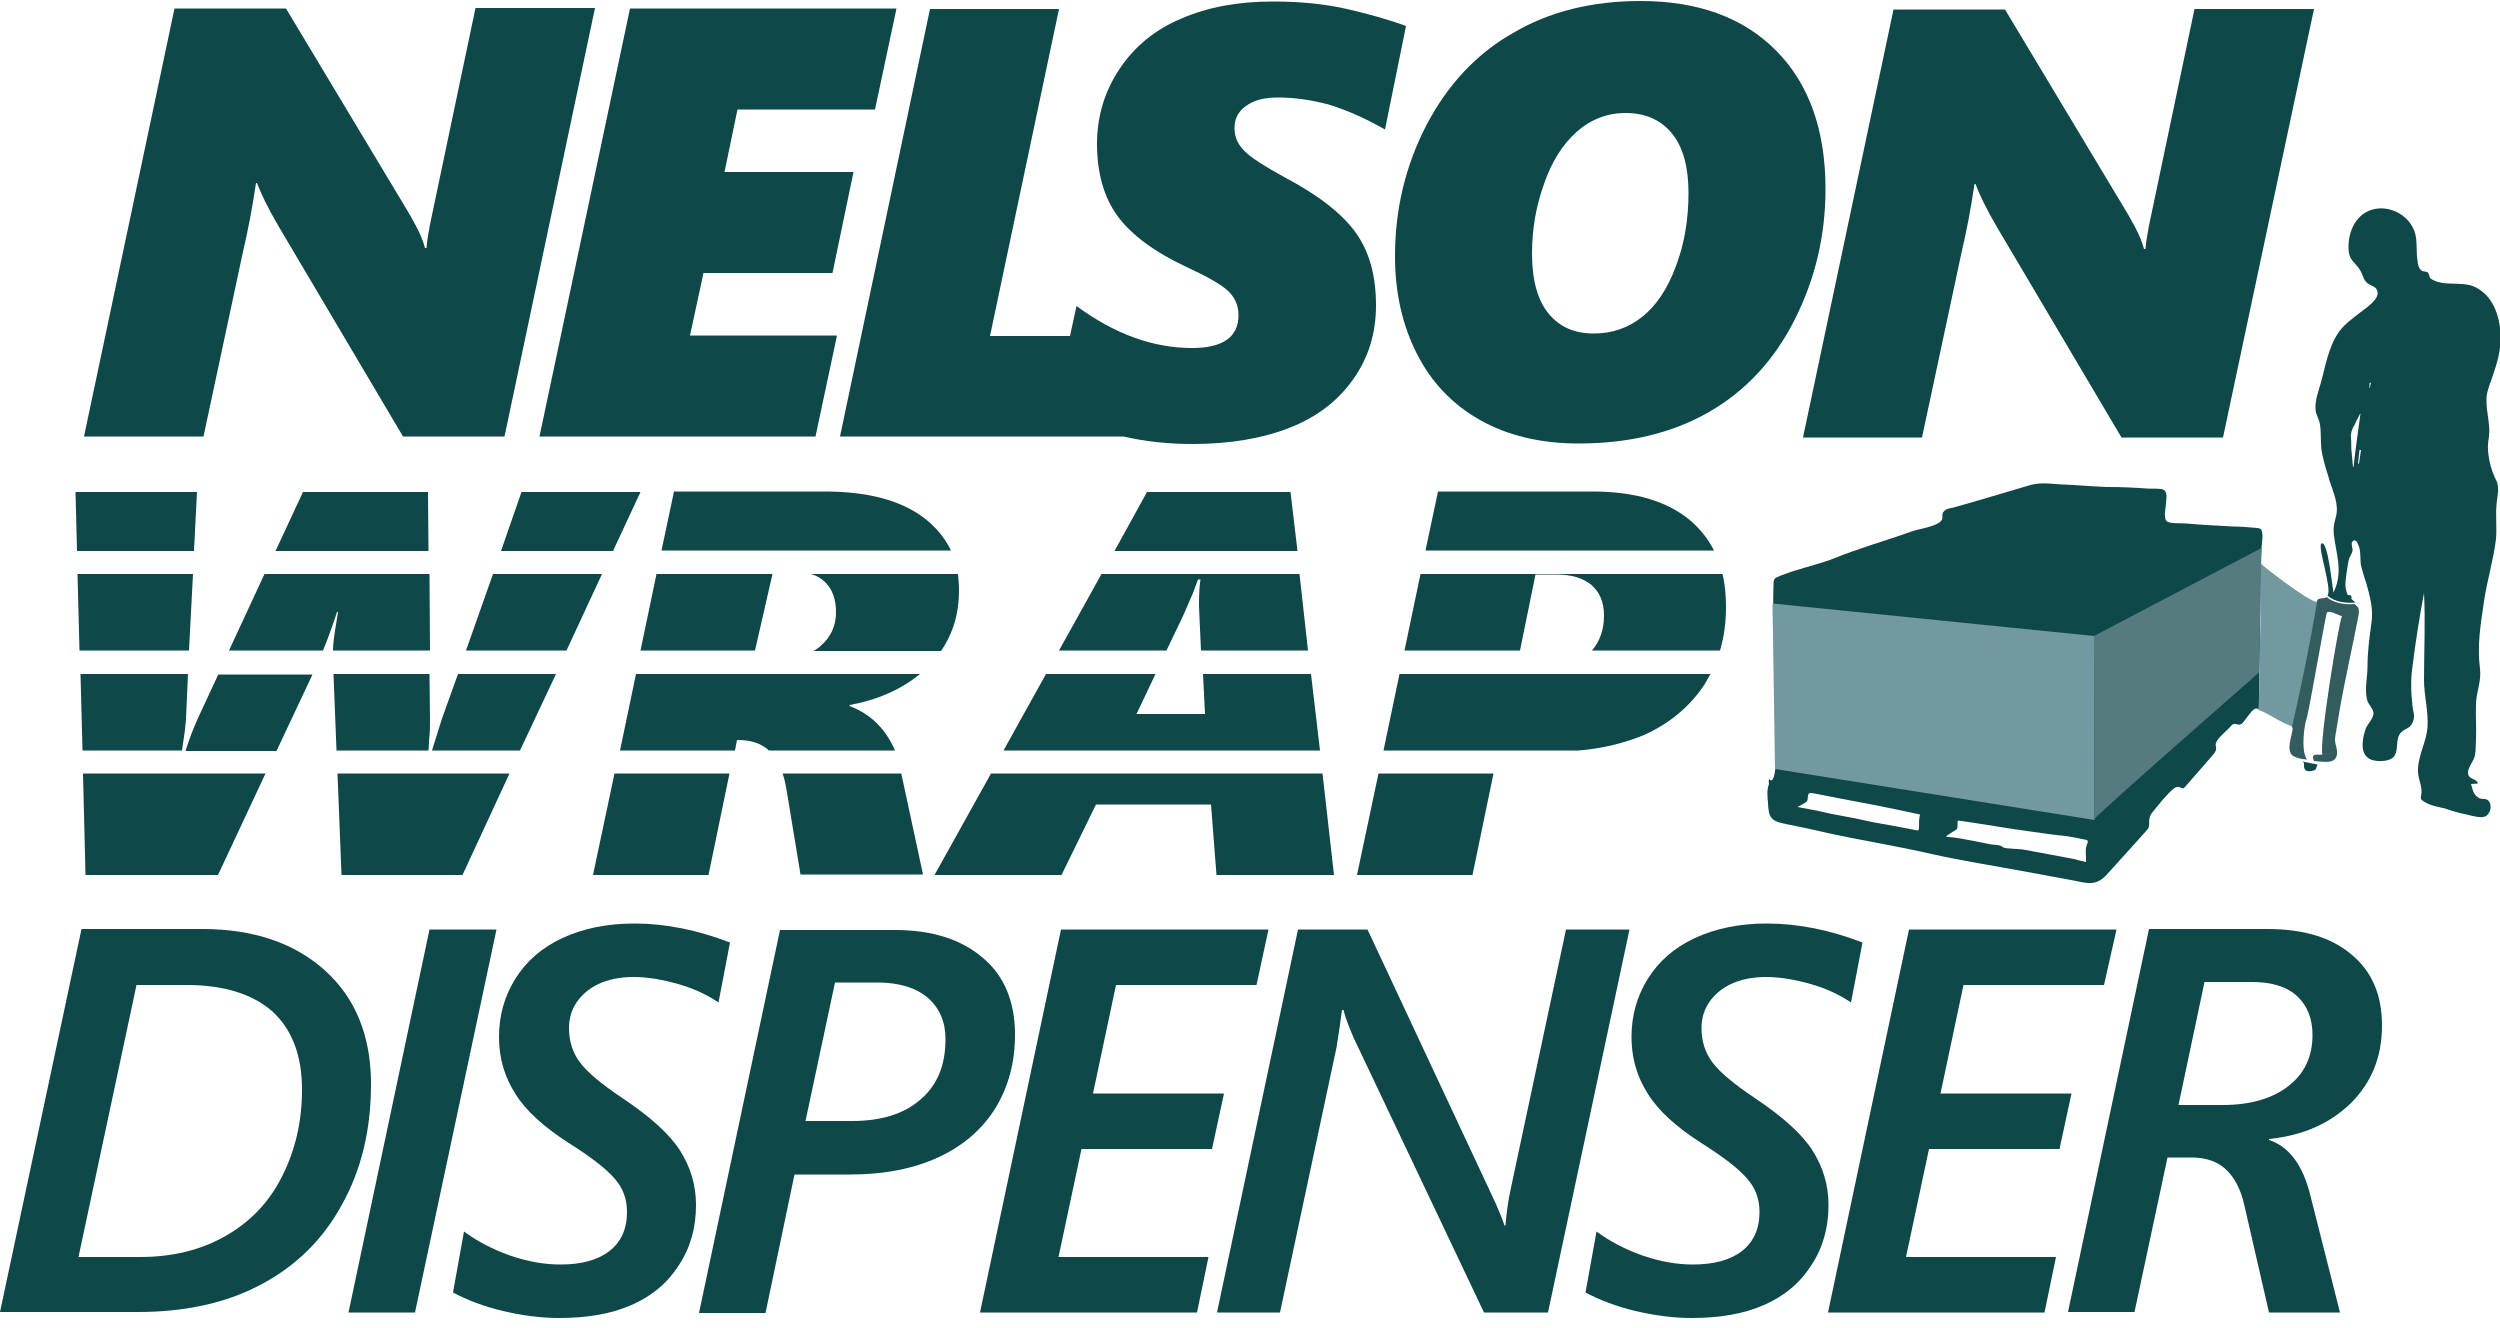
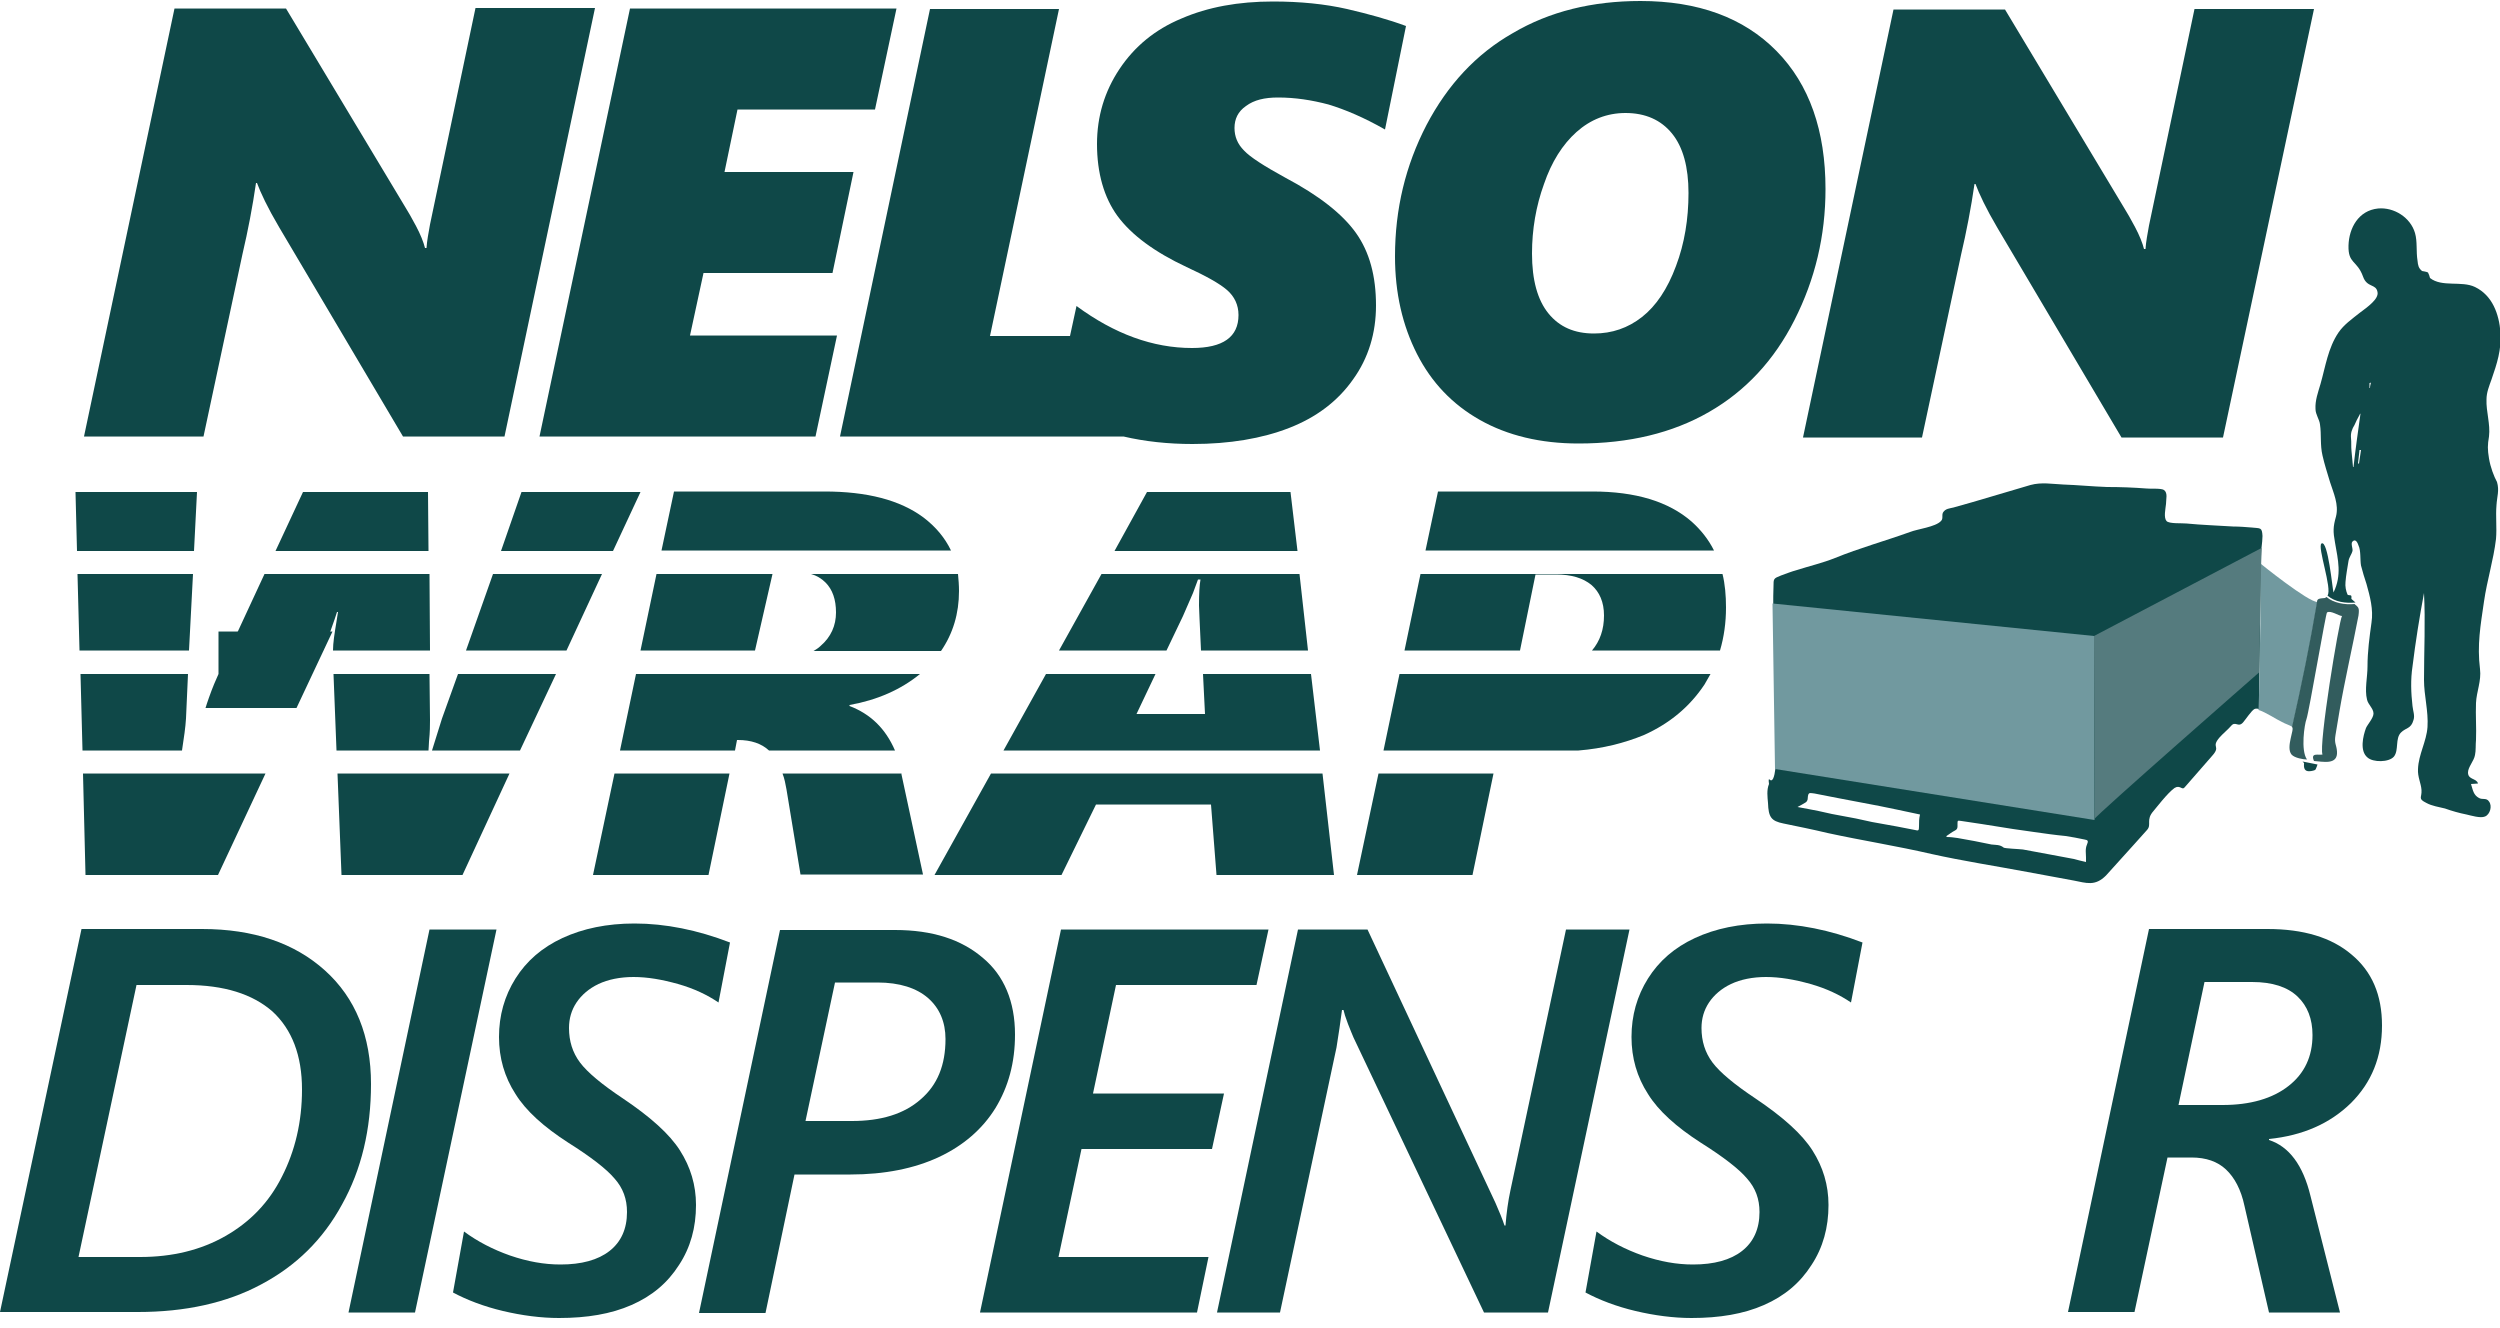
<svg xmlns="http://www.w3.org/2000/svg" version="1.1" id="Layer_1" x="0px" y="0px" viewBox="0 0 500 265.5" style="enable-background:new 0 0 500 265.5;" xml:space="preserve">
  <style type="text/css">
	.st0{fill:#0F4848;}
	.st1{fill:#939598;}
	.st2{fill:#71999F;}
	.st3{fill:#325C5D;}
	.st4{fill:#557B7E;}
	.st5{fill:none;}
</style>
  <g>
    <path class="st0" d="M100.9,87.3H80.6L55.8,45.4c-2.3-3.9-3.7-6.9-4.4-8.8h-0.2c-0.7,4.8-1.6,9.5-2.7,14.2l-7.8,36.5H16.8L34.9,1.7   h22.3l23.9,39.8c0.5,0.8,1.2,2,2.1,3.7c0.9,1.7,1.5,3.2,1.8,4.4h0.3c0.1-1.5,0.4-3,0.7-4.7l9.1-43.3H119L100.9,87.3z" />
    <path class="st0" d="M175,21.9h-27.5l-2.6,12.5h25.8l-4.2,20.2h-25.8L138,67.1h29.4l-4.3,20.2h-55.2L126,1.7h53.3L175,21.9z" />
    <path class="st0" d="M249.2,21.2c1.6-1.2,3.7-1.7,6.4-1.7c3.4,0,6.7,0.5,10.1,1.4c3.3,1,7.1,2.6,11.3,5l4.2-20.7   c-3.5-1.3-7.5-2.4-11.8-3.4c-4.4-1-9.3-1.5-14.8-1.5c-6.9,0-13,1.1-18.3,3.4c-5.3,2.2-9.4,5.6-12.4,10.1c-3,4.5-4.5,9.5-4.5,15   c0,5.8,1.4,10.7,4.1,14.4c2.8,3.8,7.4,7.2,13.8,10.2c3.9,1.8,6.6,3.3,8.1,4.6c1.5,1.3,2.3,3,2.3,5c0,4.4-3.1,6.6-9.3,6.6   c-7.8,0-15.5-2.8-23.1-8.4l-1.3,6h-16l13.8-65.4h-25.8L168,87.3h56.7c4.3,1,8.9,1.5,13.8,1.5c7.4,0,13.9-1.1,19.3-3.2   c5.4-2.1,9.7-5.3,12.8-9.7c3.1-4.3,4.6-9.3,4.6-14.8c0-5.9-1.3-10.7-4-14.5c-2.7-3.8-7.4-7.5-14.2-11.1c-4.2-2.3-7-4.1-8.2-5.4   c-1.3-1.3-1.9-2.8-1.9-4.5C246.9,23.8,247.6,22.3,249.2,21.2z" />
    <path class="st0" d="M365.1,37.8c0,9.4-2.1,18.1-6.2,26.2c-4.1,8.1-9.8,14.2-17.1,18.4c-7.3,4.2-16,6.3-26.1,6.3   c-7.6,0-14.2-1.6-19.7-4.7c-5.5-3.1-9.7-7.5-12.6-13.2c-2.9-5.7-4.4-12.2-4.4-19.5c0-9.5,2.1-18.2,6.3-26.3   c4.2-8,9.9-14.2,17.3-18.4c7.3-4.3,15.8-6.4,25.5-6.4c11.5,0,20.6,3.3,27.2,10S365.1,26.2,365.1,37.8z M337.7,38.6   c0-5.2-1.1-9.2-3.3-11.9c-2.2-2.7-5.3-4.1-9.3-4.1c-3.7,0-7,1.3-9.8,3.8c-2.8,2.5-5,6-6.5,10.4c-1.6,4.4-2.4,9.1-2.4,13.9   c0,5.3,1.1,9.3,3.3,12c2.2,2.7,5.2,4,9.1,4c3.6,0,6.8-1.1,9.6-3.3c2.8-2.2,5.1-5.6,6.8-10.2C336.9,48.7,337.7,43.8,337.7,38.6z" />
    <path class="st0" d="M444.6,87.5h-20.3l-24.8-41.9c-2.3-3.9-3.7-6.9-4.4-8.8h-0.2c-0.7,4.8-1.6,9.5-2.7,14.2l-7.8,36.5h-23.8   l18.1-85.6h22.3l23.9,39.8c0.5,0.8,1.2,2,2.1,3.7c0.9,1.7,1.5,3.2,1.8,4.4h0.3c0.1-1.5,0.4-3,0.7-4.7l9.1-43.3h23.9L444.6,87.5z" />
    <path class="st0" d="M74.2,216.8c0,9.1-1.9,17.1-5.8,24.1c-3.8,7-9.2,12.3-16.2,16c-6.9,3.7-15.2,5.5-24.6,5.5H0l16.3-76.6h24.1   c10.3,0,18.5,2.8,24.6,8.3S74.2,207.2,74.2,216.8z M60.4,217.9c0-6.8-2-12-5.9-15.6c-4-3.5-9.7-5.3-17.2-5.3h-10l-11.6,54.4H28   c6.5,0,12.2-1.4,17.1-4.2c4.9-2.8,8.7-6.7,11.3-11.9C59,230.2,60.4,224.4,60.4,217.9z" />
    <path class="st0" d="M83,262.5H69.7l16.2-76.6h13.4L83,262.5z" />
    <path class="st0" d="M143.7,200.5c-2.2-1.5-4.9-2.8-8.1-3.7c-3.2-0.9-6.1-1.4-8.9-1.4c-2.7,0-5.1,0.5-7,1.4   c-1.9,0.9-3.4,2.2-4.4,3.7c-1,1.5-1.5,3.2-1.5,5.1c0,2.6,0.7,4.9,2.2,6.9c1.5,2,4.4,4.4,8.6,7.2c5.5,3.7,9.3,7.1,11.4,10.4   c2.1,3.3,3.2,6.9,3.2,10.9c0,4.5-1.1,8.5-3.4,12c-2.3,3.6-5.4,6.2-9.5,8c-4.1,1.8-8.9,2.6-14.5,2.6c-3.6,0-7.4-0.5-11.2-1.4   c-3.8-0.9-7.2-2.2-10-3.7l2.2-12.2c2.7,2,5.8,3.6,9.2,4.8c3.5,1.2,6.8,1.8,10.1,1.8c4.2,0,7.5-0.9,9.8-2.7c2.3-1.8,3.5-4.4,3.5-7.8   c0-2.6-0.8-4.8-2.5-6.7c-1.6-1.9-4.7-4.3-9.3-7.2c-4.8-3.1-8.4-6.3-10.5-9.7c-2.2-3.4-3.3-7.2-3.3-11.4c0-4.3,1.1-8.2,3.3-11.7   c2.2-3.5,5.3-6.2,9.4-8.1c4.1-1.9,8.9-2.9,14.4-2.9c6.2,0,12.6,1.3,19.1,3.8L143.7,200.5z" />
    <path class="st0" d="M203,206.9c0,5.6-1.3,10.4-3.9,14.7c-2.6,4.2-6.4,7.5-11.3,9.8c-4.9,2.3-10.9,3.5-17.7,3.5h-11.2l-5.8,27.7   h-13.3l16.2-76.6H179c7.5,0,13.3,1.9,17.6,5.6C200.8,195.1,203,200.3,203,206.9z M189.1,207.8c0-3.4-1.2-6.2-3.5-8.2   c-2.3-2-5.7-3.1-10.1-3.1H167l-5.9,27.7h9.3c5.8,0,10.4-1.4,13.7-4.3C187.5,217,189.1,213,189.1,207.8z" />
    <path class="st0" d="M251.3,197h-28.1l-4.6,21.7h26.2l-2.4,11.1h-26.1l-4.6,21.6h30l-2.3,11.1H196l16.2-76.6h41.5L251.3,197z" />
    <path class="st0" d="M309.6,262.5h-12.8l-26.1-55c-0.2-0.5-0.6-1.4-1.1-2.7c-0.5-1.3-0.8-2.3-0.9-2.8h-0.3l-0.5,3.6l-0.6,3.9   l-11.3,53h-12.6l16.2-76.6h13.9l25.6,54.7c0.8,1.8,1.4,3.3,1.8,4.5h0.2c0.2-2.5,0.5-4.8,1-7.1l11.1-52.1h12.7L309.6,262.5z" />
    <path class="st0" d="M370.2,200.5c-2.2-1.5-4.9-2.8-8.1-3.7s-6.1-1.4-8.9-1.4c-2.7,0-5.1,0.5-7,1.4c-1.9,0.9-3.4,2.2-4.4,3.7   c-1,1.5-1.5,3.2-1.5,5.1c0,2.6,0.7,4.9,2.2,6.9s4.4,4.4,8.6,7.2c5.5,3.7,9.3,7.1,11.4,10.4c2.1,3.3,3.2,6.9,3.2,10.9   c0,4.5-1.1,8.5-3.4,12c-2.3,3.6-5.4,6.2-9.5,8c-4.1,1.8-8.9,2.6-14.5,2.6c-3.6,0-7.4-0.5-11.2-1.4c-3.8-0.9-7.2-2.2-10-3.7   l2.2-12.2c2.7,2,5.8,3.6,9.2,4.8c3.5,1.2,6.8,1.8,10.1,1.8c4.2,0,7.5-0.9,9.8-2.7c2.3-1.8,3.5-4.4,3.5-7.8c0-2.6-0.8-4.8-2.5-6.7   c-1.6-1.9-4.7-4.3-9.3-7.2c-4.8-3.1-8.4-6.3-10.5-9.7c-2.2-3.4-3.3-7.2-3.3-11.4c0-4.3,1.1-8.2,3.3-11.7c2.2-3.5,5.3-6.2,9.4-8.1   c4.1-1.9,8.9-2.9,14.4-2.9c6.2,0,12.6,1.3,19.1,3.8L370.2,200.5z" />
-     <path class="st0" d="M420.8,197h-28.1l-4.6,21.7h26.2l-2.4,11.1h-26.1l-4.6,21.6h30l-2.3,11.1h-43.3l16.2-76.6h41.5L420.8,197z" />
    <path class="st0" d="M476.4,205.1c0,6.3-2.1,11.4-6.2,15.5c-4.2,4.1-9.6,6.5-16.4,7.2v0.2c4,1.3,6.8,5,8.3,11.2l5.9,23.3h-14.2   l-4.9-21.3c-0.7-3.3-2-5.7-3.7-7.3c-1.7-1.6-4-2.4-6.9-2.4h-4.8l-6.6,30.9h-13.3l16.2-76.6h23.7c7.2,0,12.8,1.7,16.8,5.1   C474.4,194.3,476.4,199,476.4,205.1z M462.5,207c0-3.2-1-5.8-3-7.7s-5-2.9-9.1-2.9h-9.5l-5.2,24.6h8.8c5.6,0,10-1.3,13.2-3.8   C460.9,214.7,462.5,211.3,462.5,207z" />
    <g>
      <g>
        <path class="st0" d="M452.3,109.6c0.1-0.9,0.2-1.8,0.2-2.4c-0.1-1.8-0.4-1.5-2.2-1.7c-1.2-0.1-2.5-0.2-3.7-0.2     c-3.1-0.2-6.2-0.3-9.3-0.6c-0.8-0.1-3.5,0.1-4-0.5c-0.6-0.7-0.2-2.4-0.1-3.4c0-1,0.4-2.2-0.4-2.8c-0.6-0.4-2.8-0.2-3.5-0.3     c-2.6-0.2-5.2-0.3-7.9-0.3c-2.9-0.1-5.9-0.4-8.8-0.5c-2.2-0.1-4.3-0.5-6.5,0.1c-5.2,1.5-10.3,3.1-15.4,4.5     c-0.8,0.2-1.6,0.2-2.1,1c-0.3,0.6,0.1,1.2-0.4,1.7c-1.1,1.2-4.7,1.6-6.2,2.2c-5,1.8-10.1,3.2-15,5.2c-2.5,1-5.1,1.6-7.6,2.4     c-1.1,0.3-2.1,0.7-3.2,1.1c-1.5,0.6-1.5,0.6-1.5,2.2c-0.2,5.1,0.2,10.2,0.3,15.3c0.1,2.3,1.3,25.7-1.1,23.3     c-0.3-0.3-0.1,0.8-0.1,0.9c-0.5,1.2-0.3,2.6-0.2,3.8c0.1,2.8,0.6,3.6,3.1,4.1c2.9,0.6,5.9,1.2,8.8,1.9c6.9,1.5,13.9,2.6,20.8,4.2     c6.3,1.4,12.8,2.4,19.2,3.6c3.1,0.6,6.1,1.1,9.2,1.7c2.6,0.5,4.3,1.2,6.5-1c1.9-2.1,3.7-4.1,5.6-6.2c0.9-1,1.7-1.9,2.6-2.9     c1-1.1-0.3-2,1.3-3.8c0.6-0.7,2.8-3.6,4.2-4.6c1.1-0.7,1.5,0.5,2-0.1c2.2-2.5,4.3-4.9,5.5-6.3c1.9-2.1-0.3-1.6,1.5-3.7     c0.6-0.7,1.7-1.6,2.3-2.3c0.9-1.1,1.4,0.4,2.4-0.7c0.6-0.7,1.7-2.4,2.3-2.7c0.2-0.1,0.6-0.1,0.9,0     C451.9,136,452.1,111.2,452.3,109.6z M383.8,165.3c0,0.8-0.1,0.9-0.8,0.7c-1.2-0.2-2.4-0.5-3.6-0.7c-1.7-0.3-3.4-0.6-5-0.9     c-1.1-0.2-2.1-0.5-3.2-0.7c-1.6-0.3-3.2-0.6-4.8-0.9c-0.9-0.2-1.8-0.4-2.7-0.6c-1.4-0.3-2.7-0.5-4.2-0.8c0.6-0.3,1.1-0.6,1.6-0.9     c0.2-0.1,0.3-0.3,0.4-0.5c0.1-0.4,0-1,0.3-1.3c0.2-0.2,0.8,0,1.1,0c1.5,0.3,3,0.6,4.6,0.9c2.1,0.4,4.2,0.8,6.3,1.2     c1.3,0.2,9.8,2,10.2,2.1C383.8,163.7,383.8,164.5,383.8,165.3z M417.4,168.9c-0.4,0.9-0.2,1.8-0.2,2.6c0,0.2,0,0.5,0,0.9     c-0.9-0.2-1.7-0.4-2.4-0.6c-0.9-0.2-8.7-1.6-10.2-1.9c-0.7-0.1-3.8-0.2-3.9-0.4c-0.7-0.6-1.6-0.5-2.4-0.6     c-2.3-0.5-4.5-0.9-6.8-1.3c-0.7-0.1-1.4-0.2-2.2-0.2c0-0.1,0-0.1,0-0.2c0.6-0.4,1.1-0.8,1.7-1.1c0.6-0.3,0.5-0.8,0.5-1.2     c0-0.9,0-0.8,0.8-0.7c1.3,0.2,2.7,0.4,4,0.6c2.1,0.3,4.2,0.7,6.3,1c1.4,0.2,2.8,0.4,4.2,0.6c2.1,0.3,4.2,0.6,6.3,0.8     c0.2,0,3.5,0.6,3.8,0.7C417.6,168,417.7,168.2,417.4,168.9z" />
        <path class="st2" d="M452.2,112.8c0,0-0.2,22.5-0.5,29.2c1.4,0.4,3.6,1.9,4.7,2.4c0.7,0.4,1.5,0.6,2.1,1c1.9-8.4,3.6-16.7,5-25     C461.6,120.4,452.2,112.8,452.2,112.8z" />
        <path class="st3" d="M470.9,120.8c-1.9,0.2-4.2-0.2-5.6-1.4c-0.1,0.1-0.2,0.1-0.3,0.2c-1.1,0.1-1.6,0.1-1.6,0.8     c-1.4,8.3-3.1,16.6-5,25c0.6,0.4-1.3,4-0.1,5.5c0.6,0.7,2.4,1,3.1,1c-1.3-1.8-0.5-7.1-0.1-8.1c0.5-1.4,3.9-21.4,4.1-21.3     c0.7-0.5,2.4,0.7,3,0.7c-0.6,0.9-4.7,25.9-3.9,27.7c-0.7,0.2-2.5-0.5-1.7,1.3c1.7,0.1,4.8,0.9,4.6-1.9c-0.1-1.4-0.6-1.6-0.3-3.3     c0.3-1.6,0.5-3.2,0.8-4.8c1-5.9,2.7-13.3,3.8-19.1C471.9,121.5,471.7,121.5,470.9,120.8z" />
        <path class="st0" d="M497.8,91.7c-0.3-1.8-0.3-2.7,0-4.4c0.3-2.5-0.6-5-0.5-7.4c0-1.4,0.5-2.6,1-4c1.1-3.2,2-5.9,1.8-9.4     c-0.3-3.7-1.6-7.4-5.1-9.1c-2.7-1.3-6.6,0.1-9-1.8c-0.1-0.4-0.2-0.7-0.4-1.1c-0.4-0.2-0.8-0.2-1.2-0.3c-0.7-0.6-0.8-1.1-0.9-2.1     c-0.3-1.8,0-3.8-0.5-5.5c-0.9-3.1-4.2-5.2-7.4-4.9c-3.9,0.4-5.8,3.9-5.9,7.4c-0.1,3.7,1.7,2.9,2.9,6.2c0.8,2.3,2.6,1.4,2.9,3.1     c0.3,1.4-2,3-3.6,4.2c-1.5,1.2-3.1,2.3-4.2,3.9c-2.1,3.1-2.6,6.8-3.6,10.3c-0.5,1.7-1.1,3.3-1,5c0,1.1,0.8,2.1,0.9,3.1     c0.3,2,0,4.1,0.5,6.2c0.4,1.8,1,3.6,1.5,5.3c0.7,2.2,1.8,4.5,1.2,6.9c-0.6,2.1-0.6,3-0.2,5.2c0.6,3.5,1.4,6.5-0.3,10     c-0.2-0.6-1.1-10.6-2.4-9.8c-0.9,0.6,2.2,9.1,1.2,10.4c1.4,1.3,3.7,1.6,5.6,1.4c-0.2-0.2-0.5-0.4-0.8-0.7     c-0.1-0.1,0.1-0.5-0.1-0.7c-0.1-0.1-0.6,0-0.7-0.2c-0.3-0.7-0.5-1.6-0.4-2.5c0.1-1.4,0.4-2.9,0.6-4.2c0.1-0.7,0.7-1.5,0.8-2     c0.1-0.5-0.4-1.5,0-1.9c0.7-0.7,1.1,0.5,1.2,0.8c0.5,1,0.3,2.9,0.5,4c0.3,1.2,0.7,2.5,1.1,3.7c0.7,2.5,1.4,5.1,1,7.7     c-0.4,2.9-0.8,5.8-0.8,8.8c0,2.1-0.6,4.6-0.1,6.6c0.2,1,1.3,1.8,1.3,2.8c0,0.9-1.2,2.2-1.5,2.9c-0.6,1.6-1.3,4.6,0.3,5.9     c1.1,1,4.3,1,5.3-0.2c1-1.3,0.2-3.6,1.4-4.8c1-1,2-0.7,2.5-2.5c0.3-0.9-0.1-1.8-0.2-2.8c-0.3-2.6-0.4-5.3,0-7.9     c0.6-4.9,1.4-9.9,2.3-14.7c0.3,5.8,0,11.6,0,17.4c0,3.1,0.9,6.2,0.7,9.4c-0.2,2.9-1.8,5.5-1.9,8.4c-0.1,1.6,0.6,2.8,0.7,4.2     c0.1,1.6-0.8,1.7,1,2.6c1.1,0.6,2.5,0.8,3.7,1.1c1.4,0.5,2.8,0.9,4.3,1.2c0.9,0.2,2.8,0.8,3.7,0.4c1-0.4,1.5-2.1,0.8-3     c-0.5-0.8-1.3-0.3-2-0.7c-1.1-0.6-1.2-1.5-1.6-2.8c0.5,0,1-0.1,1.4-0.1c-0.3-1.1-2-0.7-2-2.2c0-1.1,1.2-2.3,1.4-3.5     c0.2-0.9,0.1-2.1,0.2-3c0.1-2.5-0.1-4.9,0-7.4c0.1-2.3,1.1-4.4,0.8-6.8c-0.6-4.8,0.1-8.7,0.8-13.5c0.6-4.2,1.9-8.3,2.4-12.5     c0.2-2.3-0.1-4.5,0.1-6.8c0.1-1.7,0.6-2.9,0.1-4.6C498.8,95.3,498.1,93.5,497.8,91.7z M470.7,93.4c0,0-0.1,0-0.1,0     c-0.1-1.1-0.2-2.1-0.3-3.2c-0.1-0.9,0-1.7-0.1-2.6c-0.1-1,0.2-1.8,0.7-2.6c0.3-0.7,0.6-1.3,1-2c0-0.1,0.1-0.2,0.2-0.3     C471.6,86.3,471.1,89.8,470.7,93.4z M471.8,92.7c-0.1,0-0.1,0-0.2,0c0.1-0.9,0.2-1.8,0.3-2.7c0.1,0,0.2,0,0.3,0     C472.1,90.9,471.9,91.8,471.8,92.7z M474,77.6c0,0-0.1,0-0.1,0c0-0.3,0-0.7,0-1c0,0,0.2,0,0.3-0.1C474.1,76.9,474,77.2,474,77.6z     " />
        <path class="st0" d="M460.5,152.3c0.9,0.2,2,0.4,3,0.6c-0.1,0.3-0.2,0.6-0.3,0.8c-0.1,0.4-0.5,0.4-0.9,0.5     c-1.1,0.2-1.6-0.2-1.5-1.4C460.9,152.6,460.6,152.4,460.5,152.3z" />
      </g>
      <polygon class="st2" points="355,153.8 354.5,120.7 418.8,127.2 418.9,164   " />
      <path class="st4" d="M452.3,109.6l-33.5,17.6c0,0,0.1,37,0.1,36.6c0-0.5,32.9-29.3,32.9-29.3L452.3,109.6z" />
    </g>
    <g>
      <polygon class="st5" points="52.9,114.8 38.6,114.8 37.8,130.1 45.8,130.1   " />
      <path class="st5" d="M39.7,143.3l4-8.6h-6.1l-0.4,8.9c-0.1,1.7-0.4,3.9-0.8,6.5h0.7c0.2-0.6,0.5-1.3,0.7-2.1    C38.5,146,39.2,144.5,39.7,143.3z" />
      <path class="st5" d="M86,144c0,1-0.1,2.4-0.2,4.3c0,0.7-0.1,1.3-0.1,1.8h0.7l2-6.5l3.1-8.9H86L86,144z" />
-       <path class="st5" d="M67.2,124.3l0.3-1.9h-0.2c-0.1,0.6-0.6,1.9-1.3,3.8c-0.5,1.4-1,2.7-1.5,3.9h1.9    C66.6,128.7,66.8,126.7,67.2,124.3z" />
-       <polygon class="st5" points="93.2,130.1 98.6,114.8 85.8,114.8 85.9,130.1   " />
      <polygon class="st5" points="62.4,134.8 55.3,150.1 67.3,150.1 66.7,134.8   " />
      <path class="st0" d="M86,144l-0.1-9.2H66.7l0.6,15.3h18.4c0-0.5,0.1-1.1,0.1-1.8C86,146.4,86,145,86,144z" />
      <polygon class="st0" points="85.6,98.4 60.6,98.4 55.1,110.2 85.7,110.2   " />
      <path class="st0" d="M64.6,130.1c0.5-1.2,1-2.5,1.5-3.9c0.7-1.9,1.1-3.2,1.3-3.8h0.2l-0.3,1.9c-0.4,2.4-0.7,4.3-0.7,5.8h19.4    l-0.1-15.3H52.9l-7.1,15.3H64.6z" />
      <polygon class="st0" points="128.1,98.4 104.3,98.4 100.2,110.2 122.6,110.2   " />
-       <path class="st0" d="M43.7,134.8l-4,8.6c-0.5,1.1-1.2,2.7-1.9,4.7c-0.3,0.8-0.5,1.5-0.7,2.1h18.2l7.2-15.3H43.7z" />
+       <path class="st0" d="M43.7,134.8c-0.5,1.1-1.2,2.7-1.9,4.7c-0.3,0.8-0.5,1.5-0.7,2.1h18.2l7.2-15.3H43.7z" />
      <polygon class="st0" points="39.4,98.4 15.1,98.4 15.4,110.2 38.8,110.2   " />
      <polygon class="st0" points="17.1,175 43.6,175 53.1,154.7 16.6,154.7   " />
      <polygon class="st0" points="68.3,175 92.5,175 101.9,154.7 67.5,154.7   " />
      <polygon class="st0" points="38.6,114.8 15.5,114.8 15.9,130.1 37.8,130.1   " />
      <path class="st0" d="M37.2,143.7l0.4-8.9H16.1l0.4,15.3h19.9C36.8,147.5,37.1,145.4,37.2,143.7z" />
      <polygon class="st0" points="91.6,134.8 88.4,143.7 86.4,150.1 104,150.1 111.2,134.8   " />
      <polygon class="st0" points="93.2,130.1 113.3,130.1 120.4,114.8 98.6,114.8   " />
      <g>
        <path class="st5" d="M147.6,148h-0.2l-0.4,2.1h6.8C152.3,148.7,150.2,148,147.6,148z" />
-         <path class="st5" d="M167.2,122.5c0-2.6-0.7-4.6-2.1-6c-0.8-0.8-1.7-1.3-2.9-1.7h-7.6l-3.5,15.3h11.6c0.5-0.3,1-0.6,1.4-1     C166.1,127.3,167.2,125.1,167.2,122.5z" />
        <polygon class="st0" points="154.5,114.8 131.3,114.8 128.1,130.1 151,130.1    " />
        <path class="st0" d="M165.1,116.5c1.4,1.4,2.1,3.4,2.1,6c0,2.6-1,4.9-3.1,6.7c-0.4,0.4-0.9,0.7-1.4,1h25.5     c2.4-3.5,3.6-7.5,3.6-12c0-1.2-0.1-2.3-0.2-3.4h-29.4C163.3,115.1,164.3,115.7,165.1,116.5z" />
        <path class="st0" d="M184.7,103.5c-4.7-3.5-11.3-5.2-19.8-5.2h-30.1l-2.5,11.8h57.9C189,107.6,187.2,105.4,184.7,103.5z" />
        <path class="st0" d="M184,134.8h-56.8l-3.2,15.3h23l0.4-2.1h0.2c2.6,0,4.7,0.7,6.2,2.1h25.2c-1.9-4.4-4.9-7.3-9.1-8.9V141     C175.5,140,180.2,137.9,184,134.8z" />
        <polygon class="st0" points="118.6,175 141.7,175 145.9,154.7 122.9,154.7    " />
        <path class="st0" d="M157.3,157.9l2.8,17h24.5l-4.3-20c0-0.1,0-0.1,0-0.2h-23.8C156.9,155.7,157.1,156.8,157.3,157.9z" />
        <g>
          <polygon class="st5" points="227.3,142.8 241,142.8 240.6,134.8 231.1,134.8     " />
-           <path class="st5" d="M240,123.6l-0.1-2.5c0-2.4,0.1-4.2,0.3-5.2h-0.5l-1,2.7l-2,4.6l-3.3,6.9h7L240,123.6z" />
          <polygon class="st0" points="186.9,175 212.3,175 219.2,160.9 242.2,160.9 243.3,175 266.8,175 264.5,154.7 198.2,154.7     " />
          <polygon class="st0" points="258.1,98.4 229.4,98.4 222.9,110.2 259.5,110.2     " />
          <path class="st0" d="M236.6,123.2l2-4.6l1-2.7h0.5c-0.2,1.1-0.3,2.8-0.3,5.2l0.1,2.5l0.3,6.5h21.4l-1.7-15.3h-39.6l-8.5,15.3      h21.5L236.6,123.2z" />
          <polygon class="st0" points="240.6,134.8 241,142.8 227.3,142.8 231.1,134.8 209.2,134.8 200.7,150.1 264,150.1 262.2,134.8           " />
          <g>
            <path class="st5" d="M318.2,117c-1.6-1.4-4-2.1-7.1-2.1h-4.1l-3.1,15.2h14.3c1.6-1.9,2.4-4.2,2.4-7       C320.7,120.5,319.9,118.4,318.2,117z" />
            <path class="st0" d="M338.3,104.3c-4.6-4-11.2-6-19.8-6h-30.9l-2.5,11.8h57.7C341.7,107.9,340.2,106,338.3,104.3z" />
            <polygon class="st0" points="271.4,175 294.5,175 298.7,154.7 275.7,154.7      " />
            <path class="st0" d="M340.9,136.9c0.4-0.7,0.8-1.4,1.2-2.1h-62.2l-3.2,15.3h39c4.9-0.4,9.2-1.5,13.1-3.1       C333.9,144.7,337.9,141.4,340.9,136.9z" />
            <path class="st0" d="M307.1,114.9h4.1c3.1,0,5.4,0.7,7.1,2.1c1.6,1.4,2.5,3.4,2.5,6.1c0,2.8-0.8,5.1-2.4,7H344       c0.8-2.7,1.2-5.6,1.2-8.6c0-2.4-0.2-4.7-0.7-6.7h-60.4l-3.2,15.3H304L307.1,114.9z" />
          </g>
        </g>
      </g>
    </g>
  </g>
</svg>